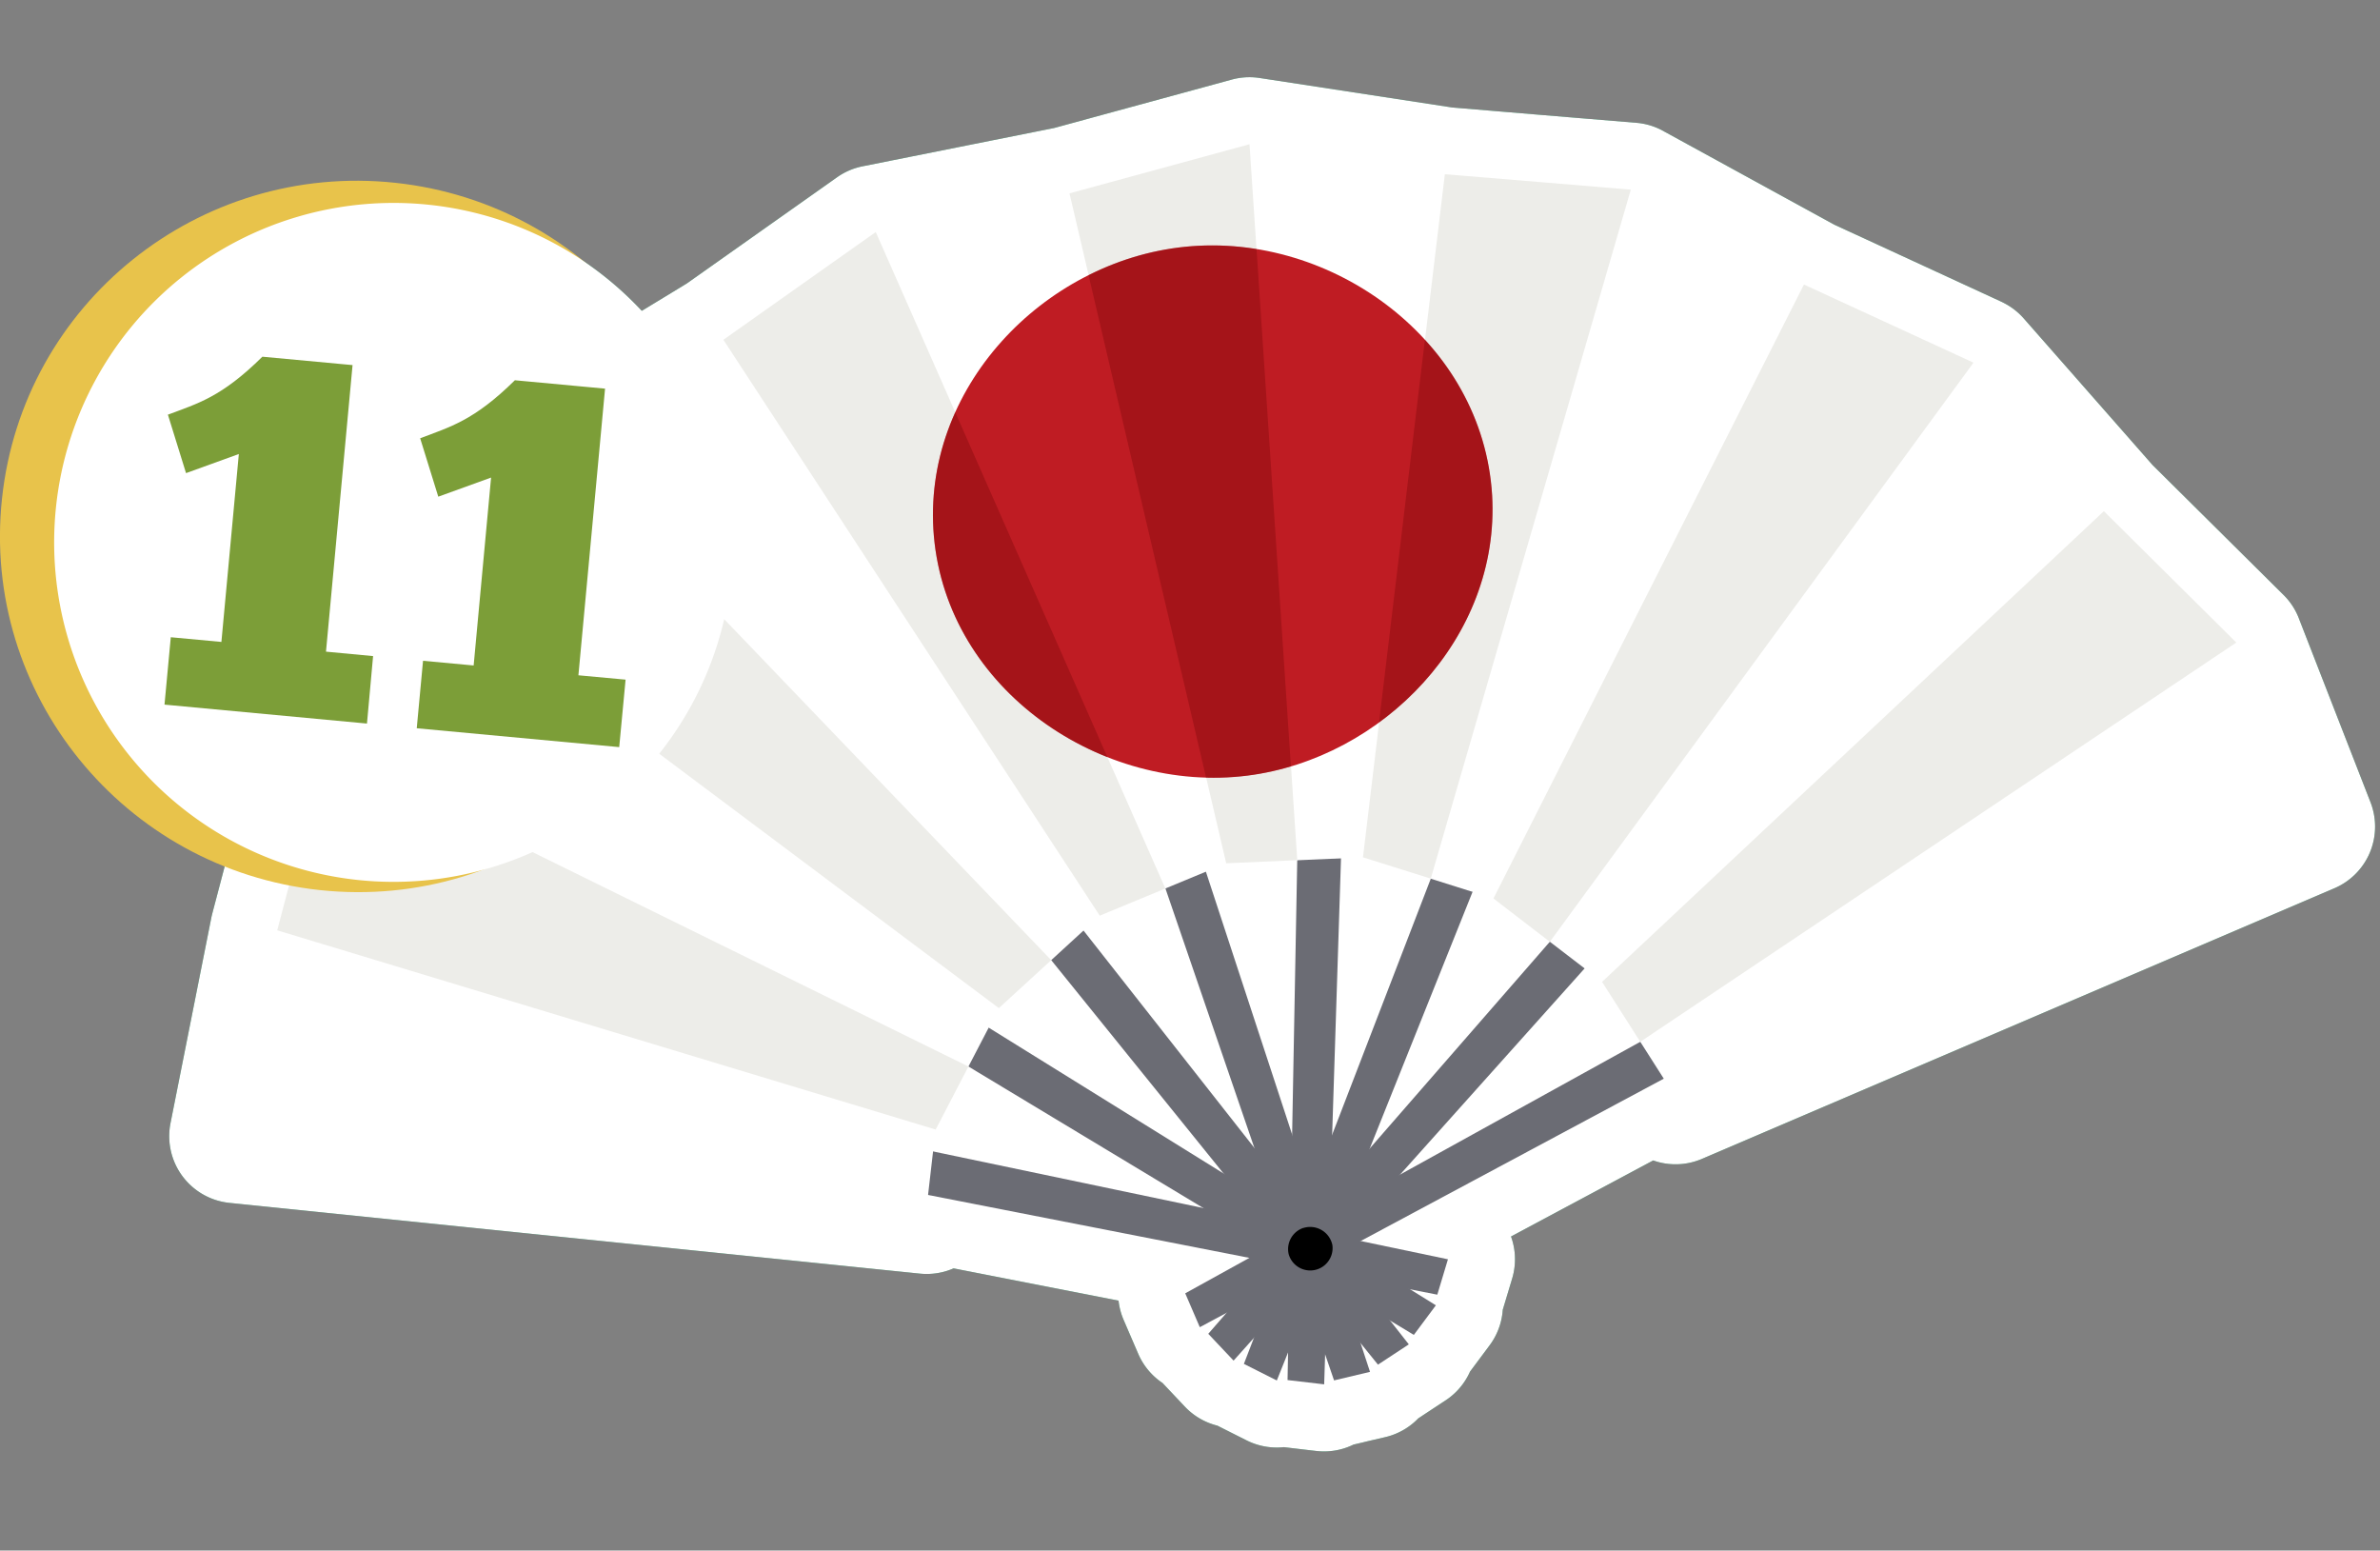
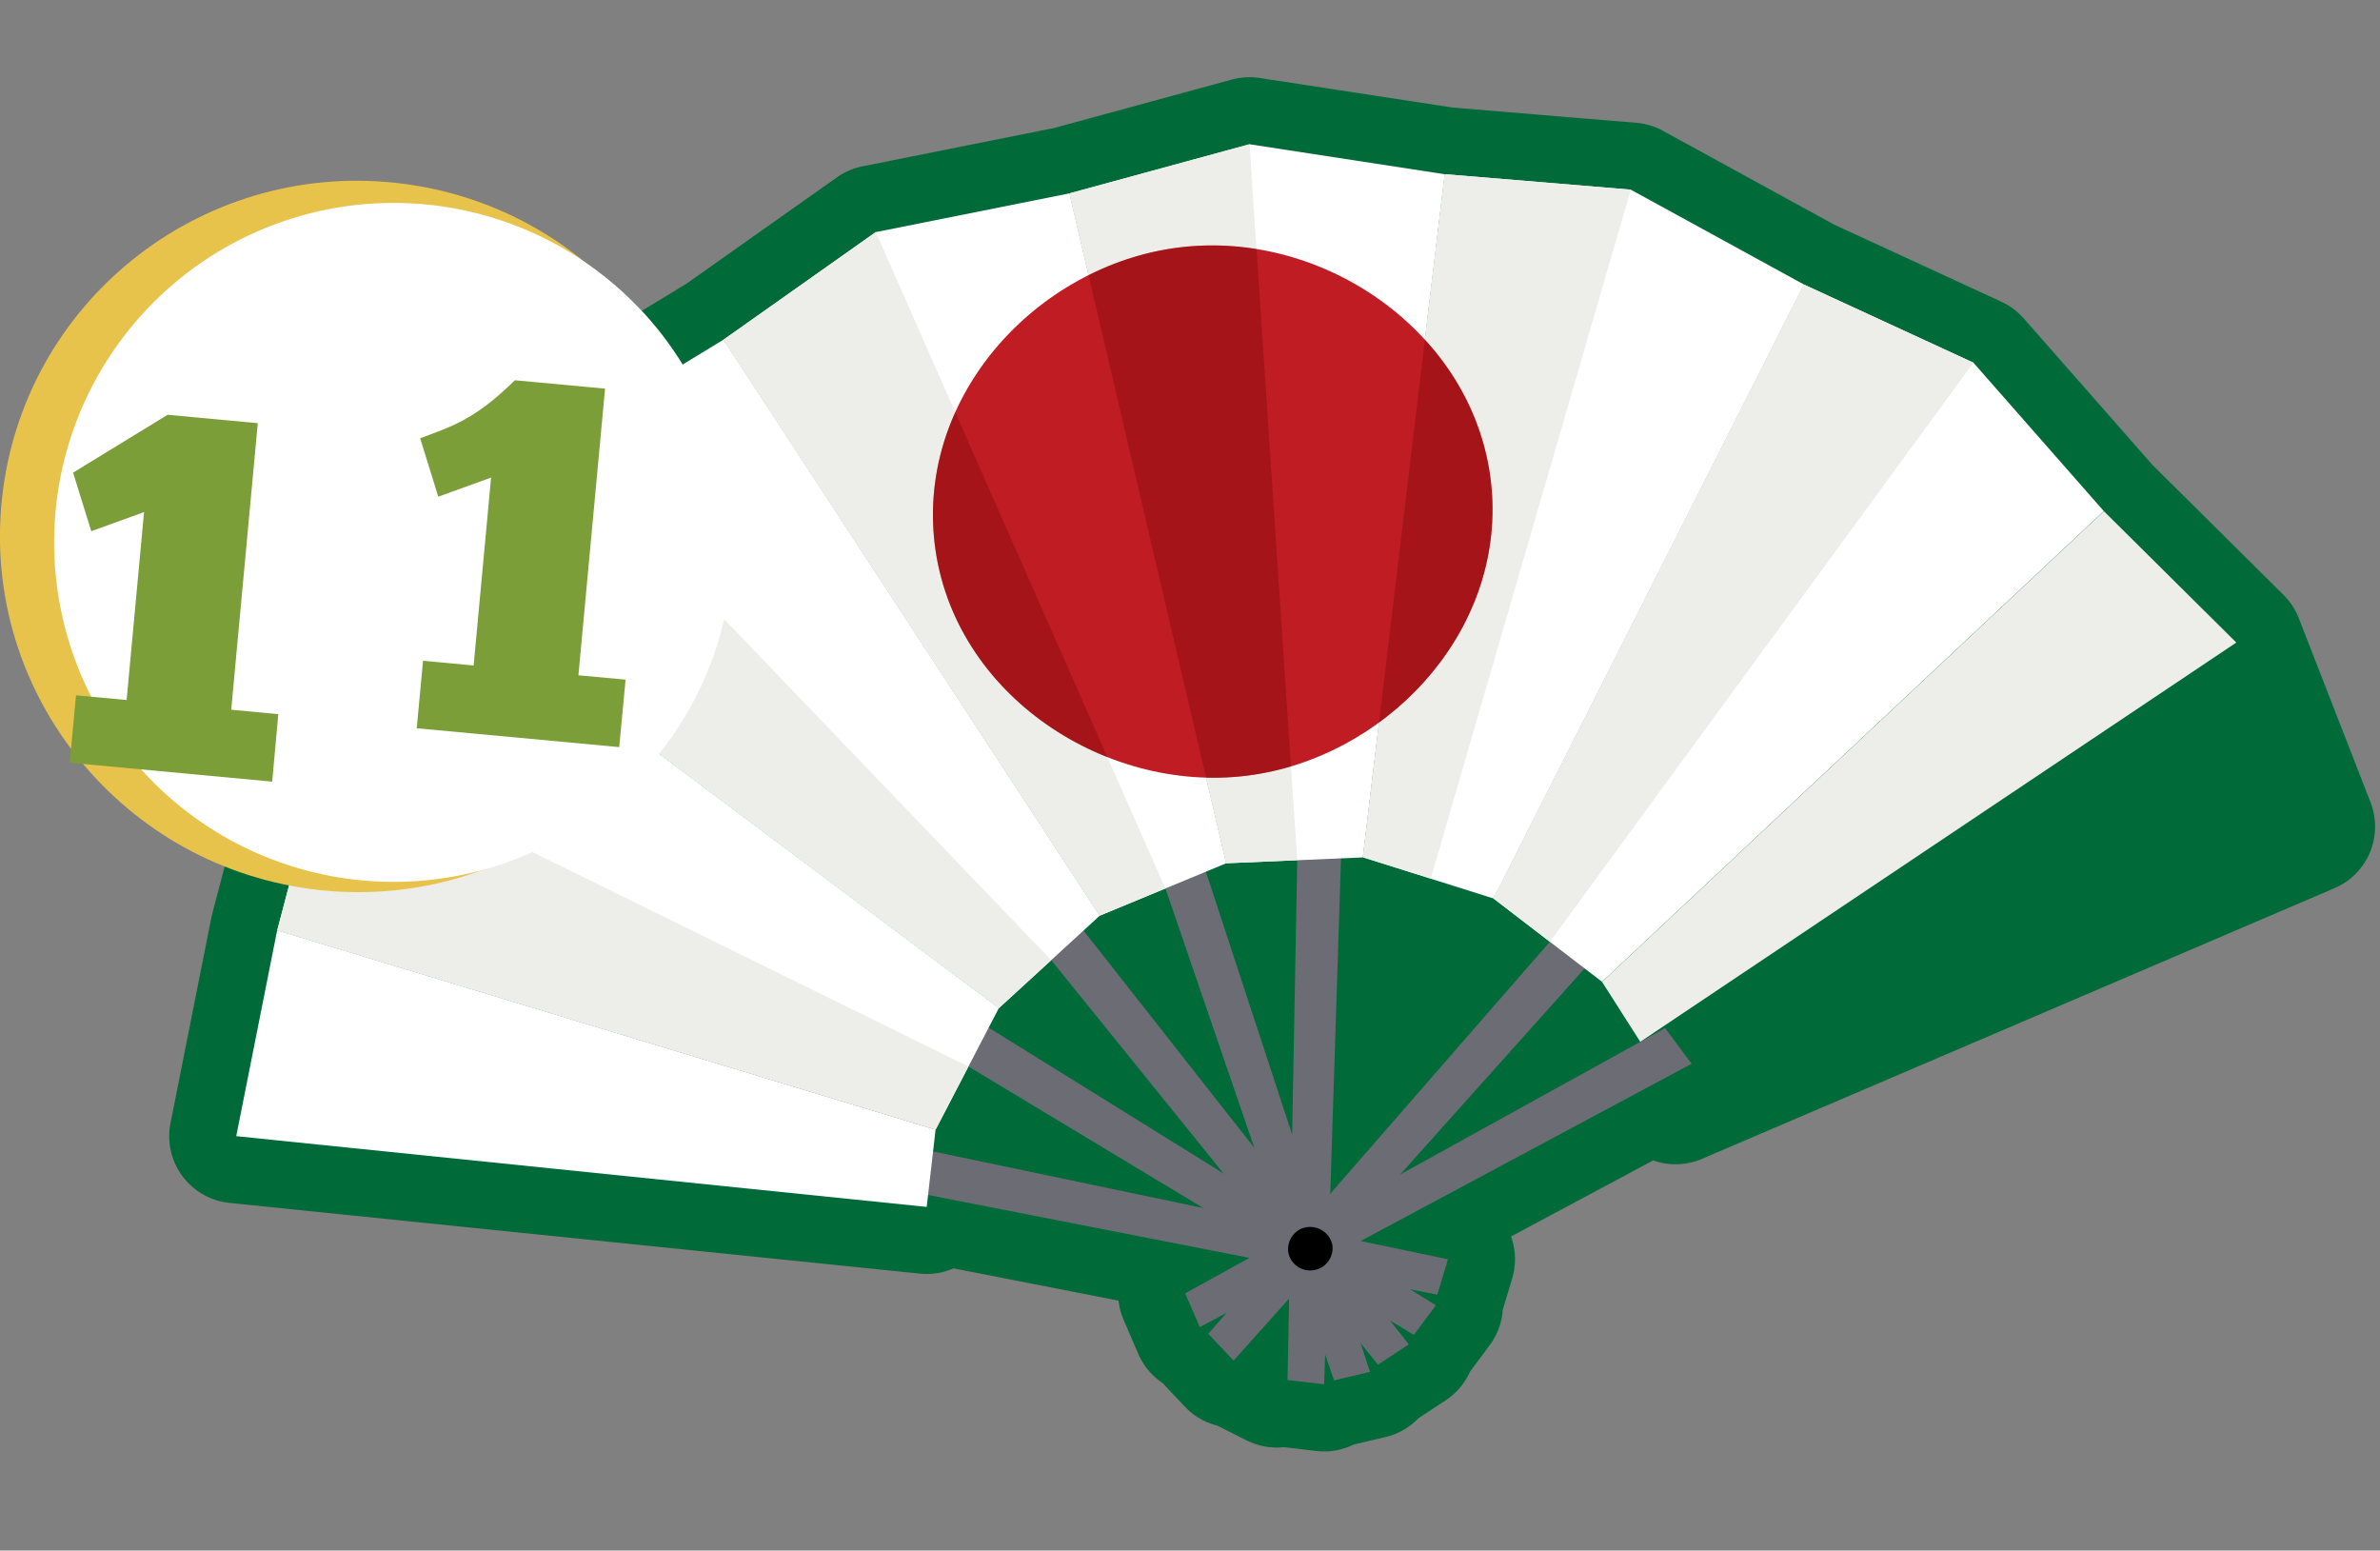
<svg xmlns="http://www.w3.org/2000/svg" viewBox="0 0 284 185" fill="none">
  <rect x="0" y="0" width="284" height="185" fill="#808080" stroke="none" />
  <path d="M6.69 60.42a40.5 40.5 0 1 0 80.55 8.59 40.5 40.5 0 0 0-80.55-8.59Z" fill="#006A39" />
  <path d="M20 49.49c3.6-1.36 6.4-2.08 11.31-6.93l10.76 1-3.17 34.19 5.62.53-.73 8.05-24.16-2.25.75-8.05 6.04.56 2.08-22.42-6.3 2.28-2.16-6.96h-.05Zm30.12 2.81c3.59-1.38 6.4-2.08 11.32-6.93l10.76 1-3.18 34.2 5.63.52-.76 8.05-24.16-2.25.75-8.05 6.04.56 2.08-22.42-6.3 2.28-2.16-6.96h-.02Z" fill="#006A39" />
  <path d="M148.26 13.3a4 4 0 0 1 1.45-.04l23.12 3.54 11 .92 11.1.92c.62.05 1.2.24 1.7.54l20.45 11.2 20.08 9.26.19.1a4 4 0 0 1 1.14.9l15.45 17.58 15.73 15.6a4 4 0 0 1 .97 1.54l4.22 10.83 4.28 10.98a4 4 0 0 1-2.15 5.13l-37.74 16.15-37.73 16.14a4 4 0 0 1-4.23-.68l-23.37 12.5a4 4 0 0 1 2.69 4.99l-1.27 4.22v.03a4 4 0 0 1-.8 2.48l-2.63 3.53-.01.01a4 4 0 0 1-1.6 2.07l-1.84 1.21-1.83 1.21-.03.02a4 4 0 0 1-2.2 1.39l-2.15.5c-.71.18-1.43.34-2.14.51h-.02a4 4 0 0 1-2.54.57 1324.24 1324.24 0 0 1-4.4-.52 4 4 0 0 1-2.58-.34 1203.83 1203.83 0 0 1-3.97-2 4 4 0 0 1-2.3-1.2l-3.03-3.21a4 4 0 0 1-1.78-1.95l-1.74-4.04a4 4 0 0 1 .4-3.87l-25.06-4.9a4 4 0 0 1-2.92.86l-82.39-8.44a4 4 0 0 1-3.51-4.76l2.44-12.28 2.44-12.28.05-.2.05-.2 5.63-21.37.1-.33c.15-.42.37-.81.65-1.16l7.37-9.2 7.25-9.04 6.3-9.08c2.1-3.05 4.22-6.1 6.34-9.14l.14-.2a4 4 0 0 1 1.16-1l9.98-6.06 9.96-6.06 18.06-12.76a4 4 0 0 1 1.6-.67l11.5-2.3 11.41-2.28 21.35-5.82.2-.05Zm-31.88 121.05 4.94 1.03-4.17-2.5-.77 1.47Zm69.43-9.14 4.25-2.36-.9-1.4-3.35 3.76Zm-62.03-3.7 4.29 2.66-3.06-3.8-1.23 1.14Zm52.15-4.9 3.2-3.66-1.32-1.02-1.88 4.68Zm-40.8-4.64 3.1 3.95-1.57-4.59-1.53.64Zm28.58-.04 1.75-4.56-1.59-.5-.16 5.06Zm-14.66-5.04 1.57 4.8.1-4.88-1.67.08Zm119.55-26.63-.06.03-.02.01h.02a2.83 2.83 0 0 0 .14-.08l-.08.04Zm-3.42-7.23-.06.03.06-.03h.02-.02Z" fill="#006A39" stroke="#006A39" stroke-width="8" stroke-linejoin="round" />
-   <path d="M148.26 13.3a4 4 0 0 1 1.45-.04l23.12 3.54 11 .92 11.1.92c.62.05 1.2.24 1.7.54l20.45 11.2 20.08 9.26.19.1a4 4 0 0 1 1.14.9l15.45 17.58 15.73 15.6a4 4 0 0 1 .97 1.54l4.22 10.83 4.28 10.98a4 4 0 0 1-2.15 5.13l-37.74 16.15-37.73 16.14a4 4 0 0 1-4.23-.68l-23.37 12.5a4 4 0 0 1 2.69 4.99l-1.27 4.22v.03a4 4 0 0 1-.8 2.48l-2.63 3.53-.01.01a4 4 0 0 1-1.6 2.07l-1.84 1.21-1.83 1.21-.03.02a4 4 0 0 1-2.2 1.39l-2.15.5c-.71.18-1.43.34-2.14.51h-.02a4 4 0 0 1-2.54.57 1324.24 1324.24 0 0 1-4.4-.52 4 4 0 0 1-2.58-.34 1203.83 1203.83 0 0 1-3.97-2 4 4 0 0 1-2.3-1.2l-3.03-3.21a4 4 0 0 1-1.78-1.95l-1.74-4.04a4 4 0 0 1 .4-3.87l-25.06-4.9a4 4 0 0 1-2.92.86l-82.39-8.44a4 4 0 0 1-3.51-4.76l2.44-12.28 2.44-12.28.05-.2.05-.2 5.63-21.37.1-.33c.15-.42.37-.81.65-1.16l7.37-9.2 7.25-9.04 6.3-9.08c2.1-3.05 4.22-6.1 6.34-9.14l.14-.2a4 4 0 0 1 1.16-1l9.98-6.06 9.96-6.06 18.06-12.76a4 4 0 0 1 1.6-.67l11.5-2.3 11.41-2.28 21.35-5.82.2-.05Zm-31.88 121.05 4.94 1.03-4.17-2.5-.77 1.47Zm69.43-9.14 4.25-2.36-.9-1.4-3.35 3.76Zm-62.03-3.7 4.29 2.66-3.06-3.8-1.23 1.14Zm52.15-4.9 3.2-3.66-1.32-1.02-1.88 4.68Zm-40.8-4.64 3.1 3.95-1.57-4.59-1.53.64Zm28.58-.04 1.75-4.56-1.59-.5-.16 5.06Zm-14.66-5.04 1.57 4.8.1-4.88-1.67.08Zm119.55-26.63-.06.03-.02.01h.02a2.83 2.83 0 0 0 .14-.08l-.08.04Zm-3.42-7.23-.06.03.06-.03h.02-.02Z" fill="#fff" stroke="#fff" stroke-width="8" stroke-linejoin="round" />
  <path d="m154.86 99.24-1.22 65.42 4.37.51 2.13-66.54-5.28.61Z" fill="#6B6C74" />
  <path d="m127.62 23.07 18.7 79.93 16.31-.7 9.77-81.51-23.3-3.58-21.48 5.86Z" fill="#fff" />
  <path d="m137.97 102.8 21.22 61.9 4.29-1.02-20.76-63.26-4.76 2.38Z" fill="#6B6C74" />
  <path d="m86.32 40.54 44.91 68.71 15.09-6.25-18.7-79.93-23.11 4.62-18.19 12.85Z" fill="#fff" />
  <path d="m123.31 111.92 41.12 50.9 3.68-2.42-41.15-52.34-3.65 3.86Z" fill="#6B6C74" />
  <path d="m53.49 71.07 65.7 49.22 12.04-11.04-44.9-68.72-20.15 12.25-12.69 18.3Z" fill="#fff" />
  <path d="m198.7 122.66-57.27 31.65 1.74 4.04 58.69-31.43-3.17-4.26Z" fill="#6B6C74" />
-   <path d="m251.04 60.98-59.87 56.16 8.78 13.78 75.46-32.3-8.55-21.96-15.82-15.68Z" fill="#fff" />
  <path d="m187.17 109.8-42.99 49.34 3.02 3.2 44.4-49.6-4.43-2.93Z" fill="#6B6C74" />
  <path d="m215.26 33.95-37.05 73.25 12.96 9.94 59.87-56.16-15.55-17.7-20.23-9.33Z" fill="#fff" />
-   <path d="m171.95 101.68-23.52 61.05 3.93 1.98 24.76-61.8-5.17-1.24Z" fill="#6B6C74" />
  <path d="m172.4 20.78-9.76 81.51 15.58 4.91 37.05-73.25-20.67-11.32-22.2-1.85Z" fill="#fff" />
  <path d="m112.66 125.5 56.05 33.77 2.63-3.53-56.57-35.12-2.11 4.88Z" fill="#6B6C74" />
  <path d="m33.08 111 78.57 23.77 7.54-14.49-65.7-49.2-14.74 18.39c-1.9 7.17-3.78 14.35-5.67 21.53Z" fill="#fff" />
  <path d="M107.3 141.9c21.4 4.2 42.8 8.38 64.21 12.57l1.27-4.22-65.17-13.65-.31 5.3Z" fill="#6B6C74" />
  <path d="m110.58 144 1.06-9.22-78.57-23.78-4.88 24.56 82.39 8.44Z" fill="#fff" />
  <path d="m66.18 52.78 59.26 61.78-6.25 5.72-65.7-49.2 12.69-18.3Zm-27.43 36.69 76.81 37.78-3.91 7.52-78.57-23.77 5.67-21.53Zm110.35-72.26 5.7 85.42-8.48.37-18.7-79.93 21.48-5.86Zm-44.6 10.47 34.56 78.33-7.83 3.24-44.91-68.71 18.19-12.86Zm130.99 15.59-50.55 69.1-6.73-5.17 37.05-73.25 20.23 9.32Zm31.37 33.39-71.13 47.64-4.56-7.15 59.88-56.16 15.81 15.68Zm-72.26-54.03-23.87 82.2-8.09-2.54 9.77-81.5c7.4.6 14.8 1.22 22.19 1.84Z" fill="#EDEDE9" />
  <path d="M141.37 29.45c-16.86 1.74-31.48 16.91-29.93 34.53 1.62 18.36 20.03 30.77 37.44 28.56 16.1-2.05 30.17-16.45 29.17-33.46-1.07-18.22-18.97-31.45-36.68-29.63Z" fill="#BF1C23" />
  <path d="M114 49.2a29.5 29.5 0 0 0-2.56 14.78c1.09 12.37 9.8 22.03 20.7 26.35l-18.15-41.14Zm35.94-19.48a32.34 32.34 0 0 0-20.04 3.12l14.02 59.94a32.44 32.44 0 0 0 10.12-1.35l-4.1-61.71Zm28.11 29.36a30 30 0 0 0-8.02-18.54l-5.47 45.65c8.46-6.18 14.14-16.1 13.49-27.12Z" fill="#7E080A" fill-opacity=".4" />
  <path d="M155.54 146.5a2.67 2.67 0 0 0-1.77 3.12 2.67 2.67 0 0 0 5.22-1.07 2.71 2.71 0 0 0-3.45-2.04Z" fill="#000" />
  <path d="M.24 59.48c-2.5 23.29 14.5 44.2 37.93 46.72 23.44 2.5 44.45-14.37 46.92-37.66 2.5-23.3-14.49-44.23-37.93-46.73-23.43-2.5-44.44 14.37-46.92 37.67Z" fill="#E8C34B" style="mix-blend-mode:multiply" />
  <path d="M6.69 60.42a40.5 40.5 0 1 0 80.55 8.59 40.5 40.5 0 0 0-80.55-8.59Z" fill="#fff" />
-   <path d="M20 49.49c3.6-1.36 6.4-2.08 11.31-6.93l10.76 1-3.17 34.19 5.62.53-.73 8.05-24.16-2.26.75-8.04 6.04.56 2.08-22.42-6.3 2.28-2.16-6.96h-.05Zm30.12 2.81c3.59-1.38 6.4-2.08 11.32-6.93l10.76 1-3.18 34.2 5.63.52-.76 8.05-24.16-2.25.75-8.05 6.04.56 2.08-22.42-6.3 2.28-2.16-6.96h-.02Z" fill="#7C9E38" />
+   <path d="M20 49.49l10.76 1-3.17 34.19 5.62.53-.73 8.05-24.16-2.26.75-8.04 6.04.56 2.08-22.42-6.3 2.28-2.16-6.96h-.05Zm30.12 2.81c3.59-1.38 6.4-2.08 11.32-6.93l10.76 1-3.18 34.2 5.63.52-.76 8.05-24.16-2.25.75-8.05 6.04.56 2.08-22.42-6.3 2.28-2.16-6.96h-.02Z" fill="#7C9E38" />
</svg>